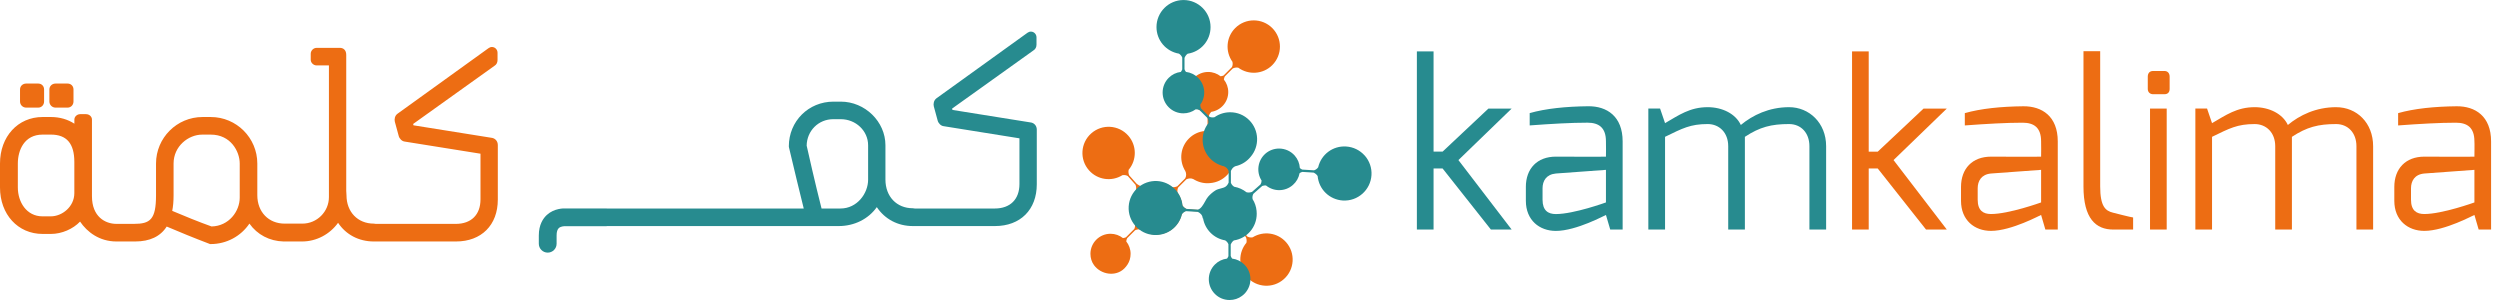
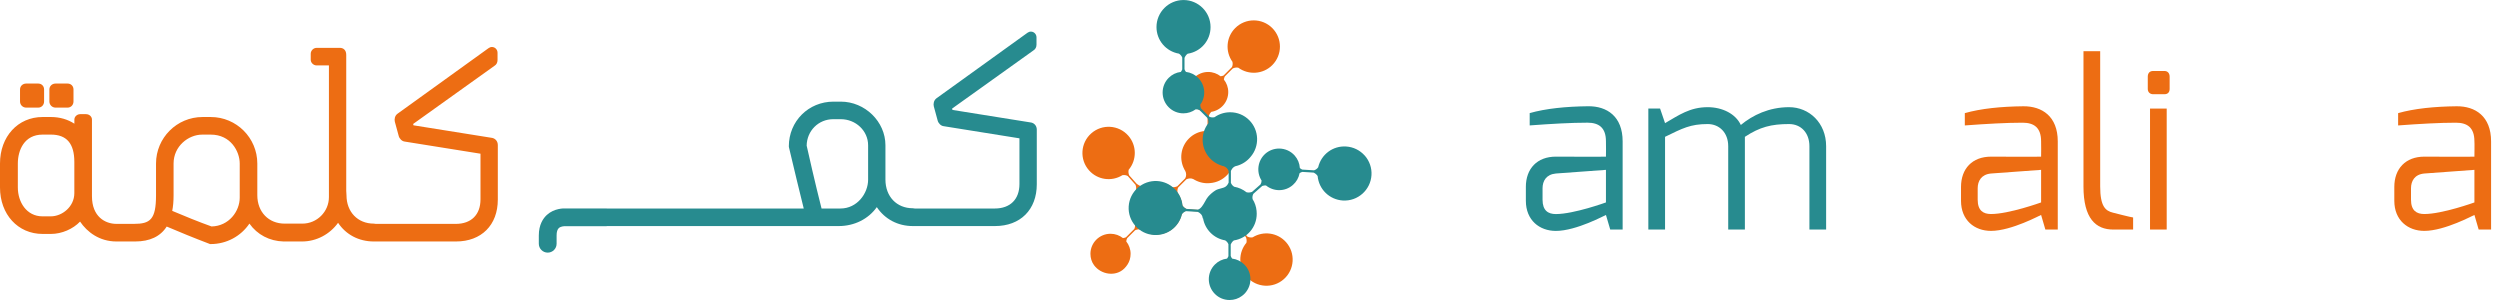
<svg xmlns="http://www.w3.org/2000/svg" width="200" height="24" viewBox="0 0 200 24" fill="none">
  <g clip-path="url(#clip0_17992_22187)">
    <path d="M102.889 19.379C102.201 18.602 101.067 18.457 100.213 18.986C100.068 19.015 99.917 18.994 99.784 18.923L99.282 18.313L99.276 18.317C99.245 18.228 99.224 18.143 99.221 18.053C99.455 17.797 99.607 17.459 99.629 17.083C99.684 16.198 99.01 15.436 98.125 15.38C97.32 15.331 96.618 15.884 96.457 16.649C96.375 16.732 96.271 16.79 96.157 16.816L94.935 16.732C94.784 16.66 94.659 16.559 94.588 16.422C94.55 16.075 94.424 15.738 94.212 15.438C94.175 15.294 94.187 15.143 94.249 15.006L94.904 14.351L94.899 14.346C95.088 14.264 95.285 14.241 95.46 14.325C95.493 14.344 95.525 14.362 95.557 14.38C95.563 14.385 95.572 14.388 95.577 14.393L95.575 14.391C95.954 14.603 96.382 14.69 96.799 14.648C97.888 14.57 98.748 13.668 98.748 12.559C98.748 11.521 97.993 10.662 97.002 10.495C96.876 10.422 96.773 10.306 96.722 10.164V9.24H96.714C96.759 9.127 96.821 9.028 96.901 8.949C97.669 8.829 98.26 8.165 98.26 7.364C98.26 6.987 98.13 6.641 97.912 6.368C97.917 6.279 97.943 6.19 97.986 6.111L98.623 5.474C98.769 5.411 98.919 5.385 99.061 5.415C99.881 6.016 101.04 5.951 101.781 5.211C102.6 4.39 102.6 3.065 101.781 2.244C100.963 1.427 99.636 1.427 98.818 2.244C98.085 2.979 98.01 4.12 98.593 4.939C98.63 5.081 98.618 5.235 98.557 5.369L97.903 6.024L97.908 6.031C97.821 6.068 97.735 6.094 97.649 6.102C97.375 5.888 97.028 5.757 96.653 5.757C95.767 5.757 95.046 6.474 95.046 7.363C95.046 8.11 95.56 8.735 96.251 8.914C96.285 8.972 96.372 9.037 96.394 9.058C96.455 9.112 96.516 9.175 96.589 9.223C96.594 9.226 96.596 9.226 96.601 9.228C96.601 9.234 96.603 9.237 96.604 9.239V10.137C96.548 10.279 96.462 10.402 96.348 10.483C95.897 10.536 95.46 10.732 95.114 11.081C94.438 11.757 94.322 12.779 94.763 13.576L94.744 13.556C94.764 13.581 94.78 13.607 94.796 13.633C94.804 13.646 94.813 13.659 94.819 13.671C94.917 13.859 94.917 14.081 94.819 14.266L94.182 14.904C94.037 14.966 93.887 14.992 93.745 14.963C93.055 14.455 92.139 14.415 91.42 14.861L91.41 14.867C91.269 14.979 90.925 14.693 90.925 14.693L90.329 14.02C90.275 13.87 90.26 13.718 90.296 13.58C90.95 12.798 90.954 11.638 90.26 10.85C89.494 9.985 88.17 9.901 87.301 10.669C86.435 11.434 86.352 12.759 87.119 13.624C87.805 14.402 88.941 14.547 89.793 14.015C89.939 13.989 90.09 14.008 90.222 14.081L90.835 14.775L90.841 14.769C90.927 15.008 90.924 15.254 90.752 15.445L90.867 15.342C90.265 16.076 90.238 17.121 90.782 17.884C90.819 18.028 90.808 18.18 90.744 18.316L90.09 18.97L90.096 18.976C90.01 19.014 89.923 19.039 89.836 19.046C89.562 18.832 89.217 18.701 88.841 18.701C87.954 18.701 87.235 19.421 87.235 20.307C87.235 20.634 87.33 20.954 87.523 21.216C88.075 21.967 89.252 22.165 89.946 21.478C90.137 21.287 90.301 21.045 90.378 20.784C90.424 20.635 90.448 20.468 90.448 20.308C90.448 19.933 90.318 19.587 90.1 19.314C90.107 19.223 90.133 19.136 90.174 19.054L90.811 18.418C90.957 18.356 91.107 18.329 91.248 18.358C92.07 18.963 93.227 18.895 93.97 18.154C94.025 18.099 94.073 18.041 94.121 17.983C94.335 17.726 94.475 17.428 94.546 17.122C94.628 16.991 94.756 16.894 94.904 16.85L96.151 16.936V16.928C96.261 16.979 96.355 17.046 96.429 17.133C96.499 17.909 97.124 18.537 97.925 18.587C98.301 18.611 98.653 18.5 98.941 18.302C99.029 18.313 99.115 18.344 99.193 18.391L99.679 18.983C99.732 19.132 99.748 19.285 99.712 19.423C99.058 20.203 99.053 21.367 99.748 22.153C100.512 23.018 101.837 23.102 102.704 22.334C103.573 21.569 103.653 20.246 102.889 19.379" fill="#ED6D13" />
    <path d="M109.177 12.445C108.794 12.014 108.266 11.757 107.691 11.72C106.626 11.652 105.695 12.356 105.454 13.382C105.374 13.497 105.257 13.586 105.124 13.625L104.176 13.567C104.101 13.531 104.037 13.489 103.988 13.442C103.964 13.07 103.822 12.724 103.575 12.444C103.26 12.088 102.804 11.884 102.326 11.884C101.921 11.884 101.53 12.03 101.225 12.299C100.615 12.839 100.487 13.759 100.927 14.445C100.926 14.553 100.897 14.661 100.842 14.752L100.162 15.352C100 15.409 99.848 15.418 99.717 15.378C99.433 15.153 99.094 15.002 98.736 14.94C98.614 14.867 98.522 14.757 98.472 14.626V13.672C98.554 13.483 98.677 13.353 98.829 13.297C98.862 13.29 98.893 13.282 98.924 13.272L98.937 13.269C98.942 13.269 98.946 13.267 98.951 13.267C98.954 13.264 98.957 13.264 98.96 13.264V13.26L98.962 13.264C99.388 13.141 99.761 12.898 100.04 12.556C100.783 11.706 100.738 10.412 99.939 9.613C99.532 9.203 98.991 8.981 98.413 8.981C97.963 8.981 97.531 9.116 97.164 9.375C97.027 9.409 96.884 9.399 96.757 9.342L96.082 8.669C96.042 8.566 96.021 8.469 96.022 8.375C96.502 7.71 96.431 6.806 95.85 6.227C95.587 5.963 95.25 5.797 94.878 5.753C94.825 5.69 94.787 5.619 94.761 5.538V4.632C94.821 4.485 94.906 4.372 95.014 4.297C96.075 4.133 96.844 3.238 96.844 2.164C96.844 0.972 95.874 0.002 94.682 0.002C93.49 0.002 92.519 0.973 92.519 2.164C92.519 3.219 93.274 4.113 94.315 4.292C94.436 4.365 94.53 4.478 94.58 4.606V5.556C94.547 5.633 94.51 5.697 94.468 5.753C94.095 5.797 93.76 5.963 93.496 6.227C92.848 6.874 92.848 7.933 93.496 8.581C93.809 8.895 94.227 9.067 94.671 9.067C95.028 9.067 95.369 8.954 95.656 8.745C95.766 8.739 95.873 8.761 95.968 8.813L96.609 9.453C96.669 9.594 96.69 9.73 96.669 9.856C96.368 10.241 96.211 10.701 96.211 11.188C96.211 12.136 96.844 12.985 97.754 13.256V13.263C97.784 13.265 97.814 13.274 97.842 13.281L97.858 13.284C97.867 13.286 97.877 13.29 97.885 13.291C98.078 13.351 98.23 13.501 98.291 13.694V14.602C98.23 14.754 98.143 14.867 98.034 14.94C97.935 15.004 97.799 15.042 97.657 15.078C97.516 15.116 97.369 15.152 97.251 15.223C97.038 15.353 96.831 15.529 96.65 15.736C96.564 15.833 96.486 15.971 96.406 16.118C96.252 16.393 96.079 16.701 95.826 16.77L94.921 16.712C94.777 16.642 94.669 16.553 94.602 16.441C94.506 15.39 93.639 14.549 92.586 14.483C91.388 14.413 90.369 15.325 90.295 16.509C90.259 17.083 90.449 17.639 90.833 18.073C91.214 18.506 91.742 18.765 92.318 18.799C93.384 18.862 94.314 18.164 94.555 17.137C94.635 17.021 94.752 16.936 94.885 16.893L95.82 16.951L95.834 16.954C96.007 17.037 96.201 17.194 96.215 17.465H96.245C96.398 18.361 97.104 19.073 98.009 19.228C98.132 19.299 98.226 19.412 98.274 19.54V20.494C98.242 20.571 98.204 20.634 98.163 20.688C97.79 20.734 97.455 20.897 97.192 21.161C96.542 21.809 96.542 22.864 97.192 23.515C97.505 23.829 97.922 24.001 98.367 24.001C98.728 24.001 99.07 23.889 99.359 23.673C99.368 23.667 99.598 23.499 99.712 23.318C100.199 22.652 100.129 21.743 99.545 21.161C99.282 20.897 98.947 20.734 98.575 20.688C98.523 20.628 98.482 20.553 98.457 20.473V19.566C98.518 19.419 98.603 19.306 98.71 19.234C99.769 19.069 100.538 18.174 100.538 17.099C100.538 17.022 100.535 16.944 100.526 16.865C100.494 16.53 100.388 16.216 100.208 15.931C100.177 15.787 100.199 15.637 100.266 15.508L100.98 14.876C101.083 14.843 101.183 14.829 101.277 14.835C101.574 15.078 101.949 15.212 102.333 15.212C102.739 15.212 103.129 15.065 103.432 14.796C103.713 14.549 103.896 14.224 103.967 13.854C104.031 13.808 104.105 13.772 104.187 13.752L105.092 13.808C105.235 13.879 105.343 13.971 105.411 14.083C105.51 15.149 106.356 15.971 107.426 16.041C108.625 16.113 109.646 15.196 109.718 14.012C109.754 13.438 109.563 12.883 109.182 12.447" fill="#278B8F" />
    <path d="M4.448 8.61H5.403C5.674 8.61 5.879 8.397 5.879 8.115V7.158C5.879 6.883 5.679 6.684 5.403 6.684H4.448C4.165 6.684 3.951 6.888 3.951 7.158V8.115C3.951 8.392 4.17 8.61 4.448 8.61Z" fill="#ED6D13" />
    <path d="M2.097 8.61H3.052C3.324 8.61 3.527 8.397 3.527 8.115V7.158C3.527 6.883 3.328 6.684 3.052 6.684H2.097C1.815 6.684 1.602 6.888 1.602 7.158V8.115C1.602 8.392 1.82 8.61 2.097 8.61Z" fill="#ED6D13" />
    <path d="M4.073 17.308H3.407C2.106 17.308 1.427 16.145 1.427 14.994V13.081C1.427 12.013 1.945 10.768 3.407 10.768H4.073C5.335 10.768 5.947 11.483 5.947 12.956V15.45C5.947 16.546 4.96 17.307 4.073 17.307M13.886 15.618V13.081C13.886 11.696 15.071 10.769 16.177 10.769H16.864C18.461 10.769 19.178 12.121 19.178 13.081V15.807C19.178 16.902 18.317 18.086 16.924 18.117C15.973 17.78 14.693 17.261 13.778 16.87C13.851 16.511 13.886 16.101 13.886 15.617M39.394 11.035L33.079 10.025L33.051 9.917L39.558 5.264C39.715 5.173 39.803 5.007 39.803 4.803V4.22C39.803 3.967 39.603 3.76 39.356 3.76C39.257 3.76 39.16 3.795 39.083 3.853L31.797 9.101C31.583 9.259 31.537 9.54 31.587 9.739L31.897 10.876C31.947 11.083 32.151 11.304 32.383 11.327L38.439 12.296V15.951C38.439 17.177 37.699 17.911 36.46 17.911H30.065C30.015 17.897 29.962 17.89 29.906 17.89C28.619 17.89 27.719 16.954 27.719 15.619L27.699 15.271V4.386C27.699 3.975 27.432 3.829 27.203 3.829H25.331C25.076 3.829 24.858 4.046 24.858 4.302V4.782C24.858 5.022 25.08 5.234 25.331 5.234H26.314V15.765C26.314 16.936 25.36 17.89 24.187 17.89H22.774C21.485 17.89 20.585 16.954 20.585 15.618V13.081C20.585 11.031 18.917 9.362 16.865 9.362H16.201C14.149 9.362 12.482 11.031 12.482 13.081V15.618C12.482 17.565 12.017 17.91 10.709 17.91H9.315C8.412 17.91 7.357 17.332 7.357 15.702V9.566C7.357 9.327 7.144 9.133 6.883 9.133H6.405C6.19 9.133 5.95 9.312 5.95 9.566V9.896C5.424 9.55 4.773 9.361 4.075 9.361H3.409C1.432 9.361 0 10.925 0 13.081V14.995C0 17.151 1.432 18.715 3.407 18.715H4.073C4.943 18.715 5.843 18.32 6.405 17.727C6.97 18.563 7.955 19.318 9.313 19.318H10.812C11.988 19.318 12.836 18.914 13.336 18.124C14.258 18.517 15.514 19.037 16.741 19.501L16.8 19.525H16.864C18.121 19.525 19.273 18.898 19.953 17.887C20.578 18.77 21.558 19.289 22.681 19.318H24.165C25.311 19.318 26.384 18.746 27.046 17.824C27.674 18.77 28.706 19.318 29.906 19.318H36.48C38.512 19.318 39.825 18.005 39.825 15.972V11.605C39.825 11.325 39.656 11.102 39.394 11.036" fill="#ED6D13" />
    <path d="M69.45 14.366C69.45 15.482 68.563 16.68 67.242 16.68H65.724C65.231 14.752 64.604 11.982 64.533 11.65C64.551 10.463 65.479 9.535 66.659 9.535H67.262C68.469 9.535 69.449 10.47 69.449 11.62V14.366H69.45ZM82.51 9.805L76.196 8.794L76.168 8.686L82.676 4.033C82.832 3.939 82.92 3.774 82.92 3.573V2.989C82.92 2.736 82.72 2.529 82.473 2.529C82.374 2.529 82.277 2.563 82.199 2.621L74.914 7.866C74.701 8.03 74.654 8.309 74.704 8.508L75.013 9.645C75.065 9.853 75.268 10.073 75.499 10.096L81.556 11.066V14.721C81.556 15.947 80.817 16.681 79.576 16.681H73.182C73.133 16.668 73.08 16.66 73.025 16.66C71.736 16.66 70.835 15.724 70.835 14.367V11.621C70.835 9.73 69.2 8.131 67.262 8.131H66.68C64.675 8.131 63.107 9.702 63.107 11.706L63.117 11.787C63.593 13.806 63.898 15.054 64.299 16.681H48.551C48.523 16.675 48.496 16.675 48.465 16.675H45.291C45.09 16.663 44.338 16.66 43.752 17.192C43.457 17.462 43.105 17.965 43.105 18.837V19.5C43.105 19.893 43.425 20.21 43.817 20.21C44.209 20.21 44.528 19.893 44.528 19.5V18.837C44.528 18.556 44.587 18.358 44.703 18.248C44.86 18.105 45.121 18.096 45.185 18.096H45.201C45.223 18.096 45.246 18.098 45.269 18.098H48.466C48.508 18.098 48.547 18.093 48.586 18.085H67.097C68.353 18.085 69.473 17.519 70.145 16.57C70.788 17.531 71.826 18.085 73.026 18.085H79.597C81.63 18.085 82.943 16.773 82.943 14.742V10.371C82.943 10.093 82.772 9.868 82.51 9.805" fill="#278B8F" />
-     <path d="M113.35 4.111H114.685V12.13H115.408L119.072 8.687H120.932L116.673 12.806L120.932 18.364H119.272L115.408 13.479H114.685V18.364H113.35V4.111Z" fill="#278B8F" />
    <path d="M124.468 17.125C125.913 17.125 128.476 16.194 128.476 16.194V13.588L124.468 13.881C123.693 13.954 123.404 14.48 123.404 15.066V15.976C123.404 16.852 123.856 17.125 124.468 17.125ZM122.068 14.954C122.068 13.495 122.969 12.531 124.468 12.531C124.468 12.531 128.476 12.55 128.476 12.531C128.476 12.531 128.492 11.325 128.476 11.309C128.476 10.2 127.898 9.814 126.996 9.814C125.696 9.814 124.125 9.904 122.375 10.034V9.048C123.656 8.685 125.262 8.519 127.049 8.5C128.548 8.482 129.811 9.303 129.811 11.309V18.362H128.818L128.476 17.197C128.44 17.197 126.112 18.473 124.469 18.473C123.153 18.473 122.069 17.613 122.069 16.064V14.954L122.068 14.954Z" fill="#278B8F" />
    <path d="M131.867 8.685H132.807L133.204 9.852C134.305 9.215 135.188 8.574 136.615 8.574C137.788 8.574 138.851 9.104 139.266 9.998C140.206 9.215 141.523 8.574 143.128 8.574C144.733 8.574 146.09 9.832 146.09 11.693V18.363H144.753V11.693C144.753 10.618 144.068 9.924 143.128 9.924C141.702 9.924 140.782 10.162 139.591 10.946V18.363H138.257V11.692C138.257 10.618 137.552 9.924 136.615 9.924C135.223 9.924 134.593 10.27 133.204 10.945V18.362H131.867V8.684V8.685Z" fill="#278B8F" />
-     <path d="M153.884 8.687L150.22 12.132H149.497V4.111H148.164V18.364H149.497V13.479H150.22L154.082 18.364H155.744L151.483 12.806L155.744 8.687H153.884Z" fill="#ED6D13" />
    <path d="M163.288 16.195C163.288 16.195 160.723 17.122 159.279 17.122C158.665 17.122 158.215 16.85 158.215 15.977V15.066C158.215 14.481 158.504 13.952 159.279 13.881L163.288 13.588V16.194V16.195ZM161.86 8.502C160.074 8.521 158.468 8.686 157.185 9.05V10.035C158.935 9.906 160.508 9.816 161.807 9.816C162.708 9.816 163.288 10.197 163.288 11.309C163.303 11.327 163.288 12.532 163.288 12.532C163.288 12.551 159.279 12.532 159.279 12.532C157.782 12.532 156.881 13.496 156.881 14.954V16.066C156.881 17.618 157.962 18.471 159.279 18.471C160.921 18.471 163.251 17.195 163.288 17.195L163.629 18.364H164.621V11.309C164.621 9.305 163.359 8.486 161.86 8.502" fill="#ED6D13" />
    <path d="M168.015 14.919V4.094H166.678V14.919C166.678 17.489 167.669 18.364 169.06 18.364H170.649V17.397C170.523 17.397 169.044 17.015 169.044 17.015C168.43 16.869 168.015 16.505 168.015 14.919Z" fill="#ED6D13" />
    <path d="M173.336 8.686H172.002V18.363H173.336V8.686Z" fill="#ED6D13" />
    <path d="M173.156 5.678H172.255C171.965 5.678 171.822 5.862 171.822 6.134V7.116C171.822 7.373 172.001 7.538 172.255 7.538H173.156C173.409 7.538 173.571 7.391 173.571 7.116V6.134C173.571 5.877 173.428 5.678 173.156 5.678Z" fill="#ED6D13" />
-     <path d="M186.89 8.574C185.283 8.574 183.965 9.215 183.028 9.998C182.612 9.104 181.546 8.574 180.373 8.574C178.948 8.574 178.067 9.215 176.963 9.852L176.565 8.685H175.629V18.363H176.963V10.946C178.353 10.27 178.984 9.925 180.373 9.925C181.314 9.925 182.018 10.619 182.018 11.693V18.364H183.353V10.947C184.544 10.163 185.463 9.925 186.89 9.925C187.828 9.925 188.515 10.619 188.515 11.694V18.364H189.85V11.694C189.85 9.833 188.549 8.575 186.89 8.575" fill="#ED6D13" />
    <path d="M197.953 16.195C197.953 16.195 195.389 17.122 193.944 17.122C193.33 17.122 192.88 16.85 192.88 15.977V15.066C192.88 14.481 193.168 13.952 193.944 13.881L197.953 13.588V16.194V16.195ZM196.525 8.502C194.739 8.521 193.133 8.686 191.85 9.05V10.035C193.601 9.906 195.172 9.816 196.472 9.816C197.375 9.816 197.953 10.197 197.953 11.309C197.97 11.327 197.953 12.532 197.953 12.532C197.953 12.551 193.945 12.532 193.945 12.532C192.447 12.532 191.545 13.496 191.545 14.954V16.066C191.545 17.618 192.629 18.471 193.945 18.471C195.587 18.471 197.915 17.195 197.953 17.195L198.293 18.364H199.287V11.309C199.287 9.305 198.024 8.486 196.525 8.502Z" fill="#ED6D13" />
  </g>
  <defs>
    <clipPath id="clip0_17992_22187">
      <rect width="199.286" height="24" fill="white" />
    </clipPath>
  </defs>
</svg>